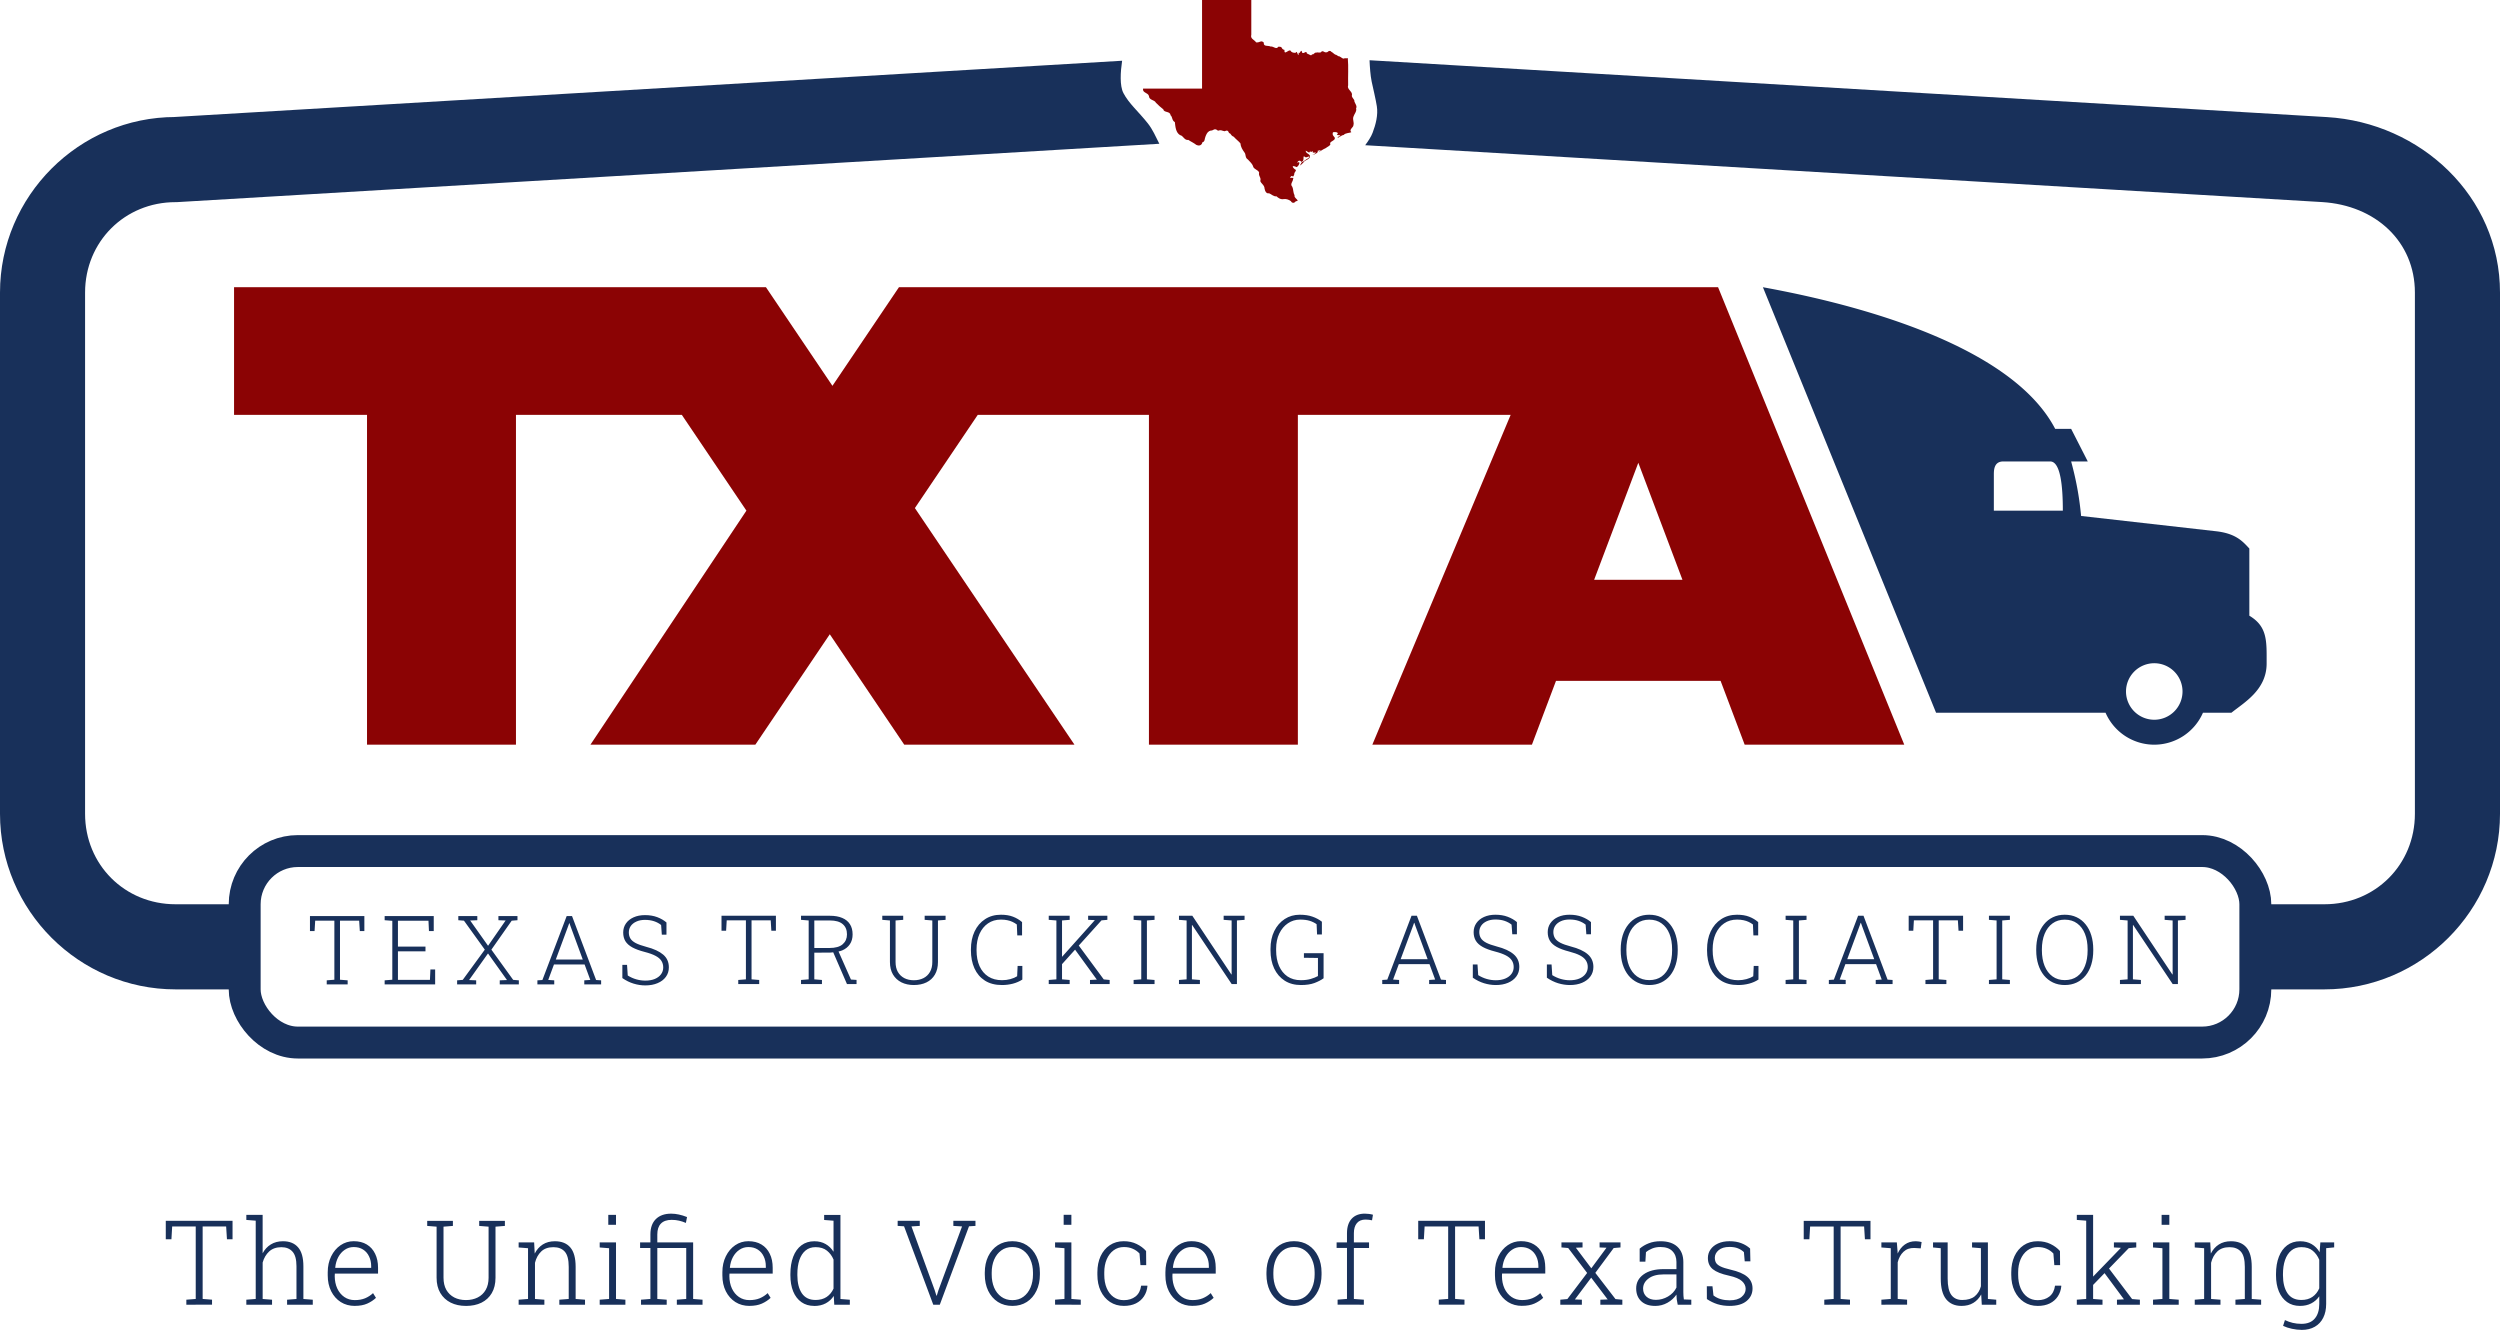
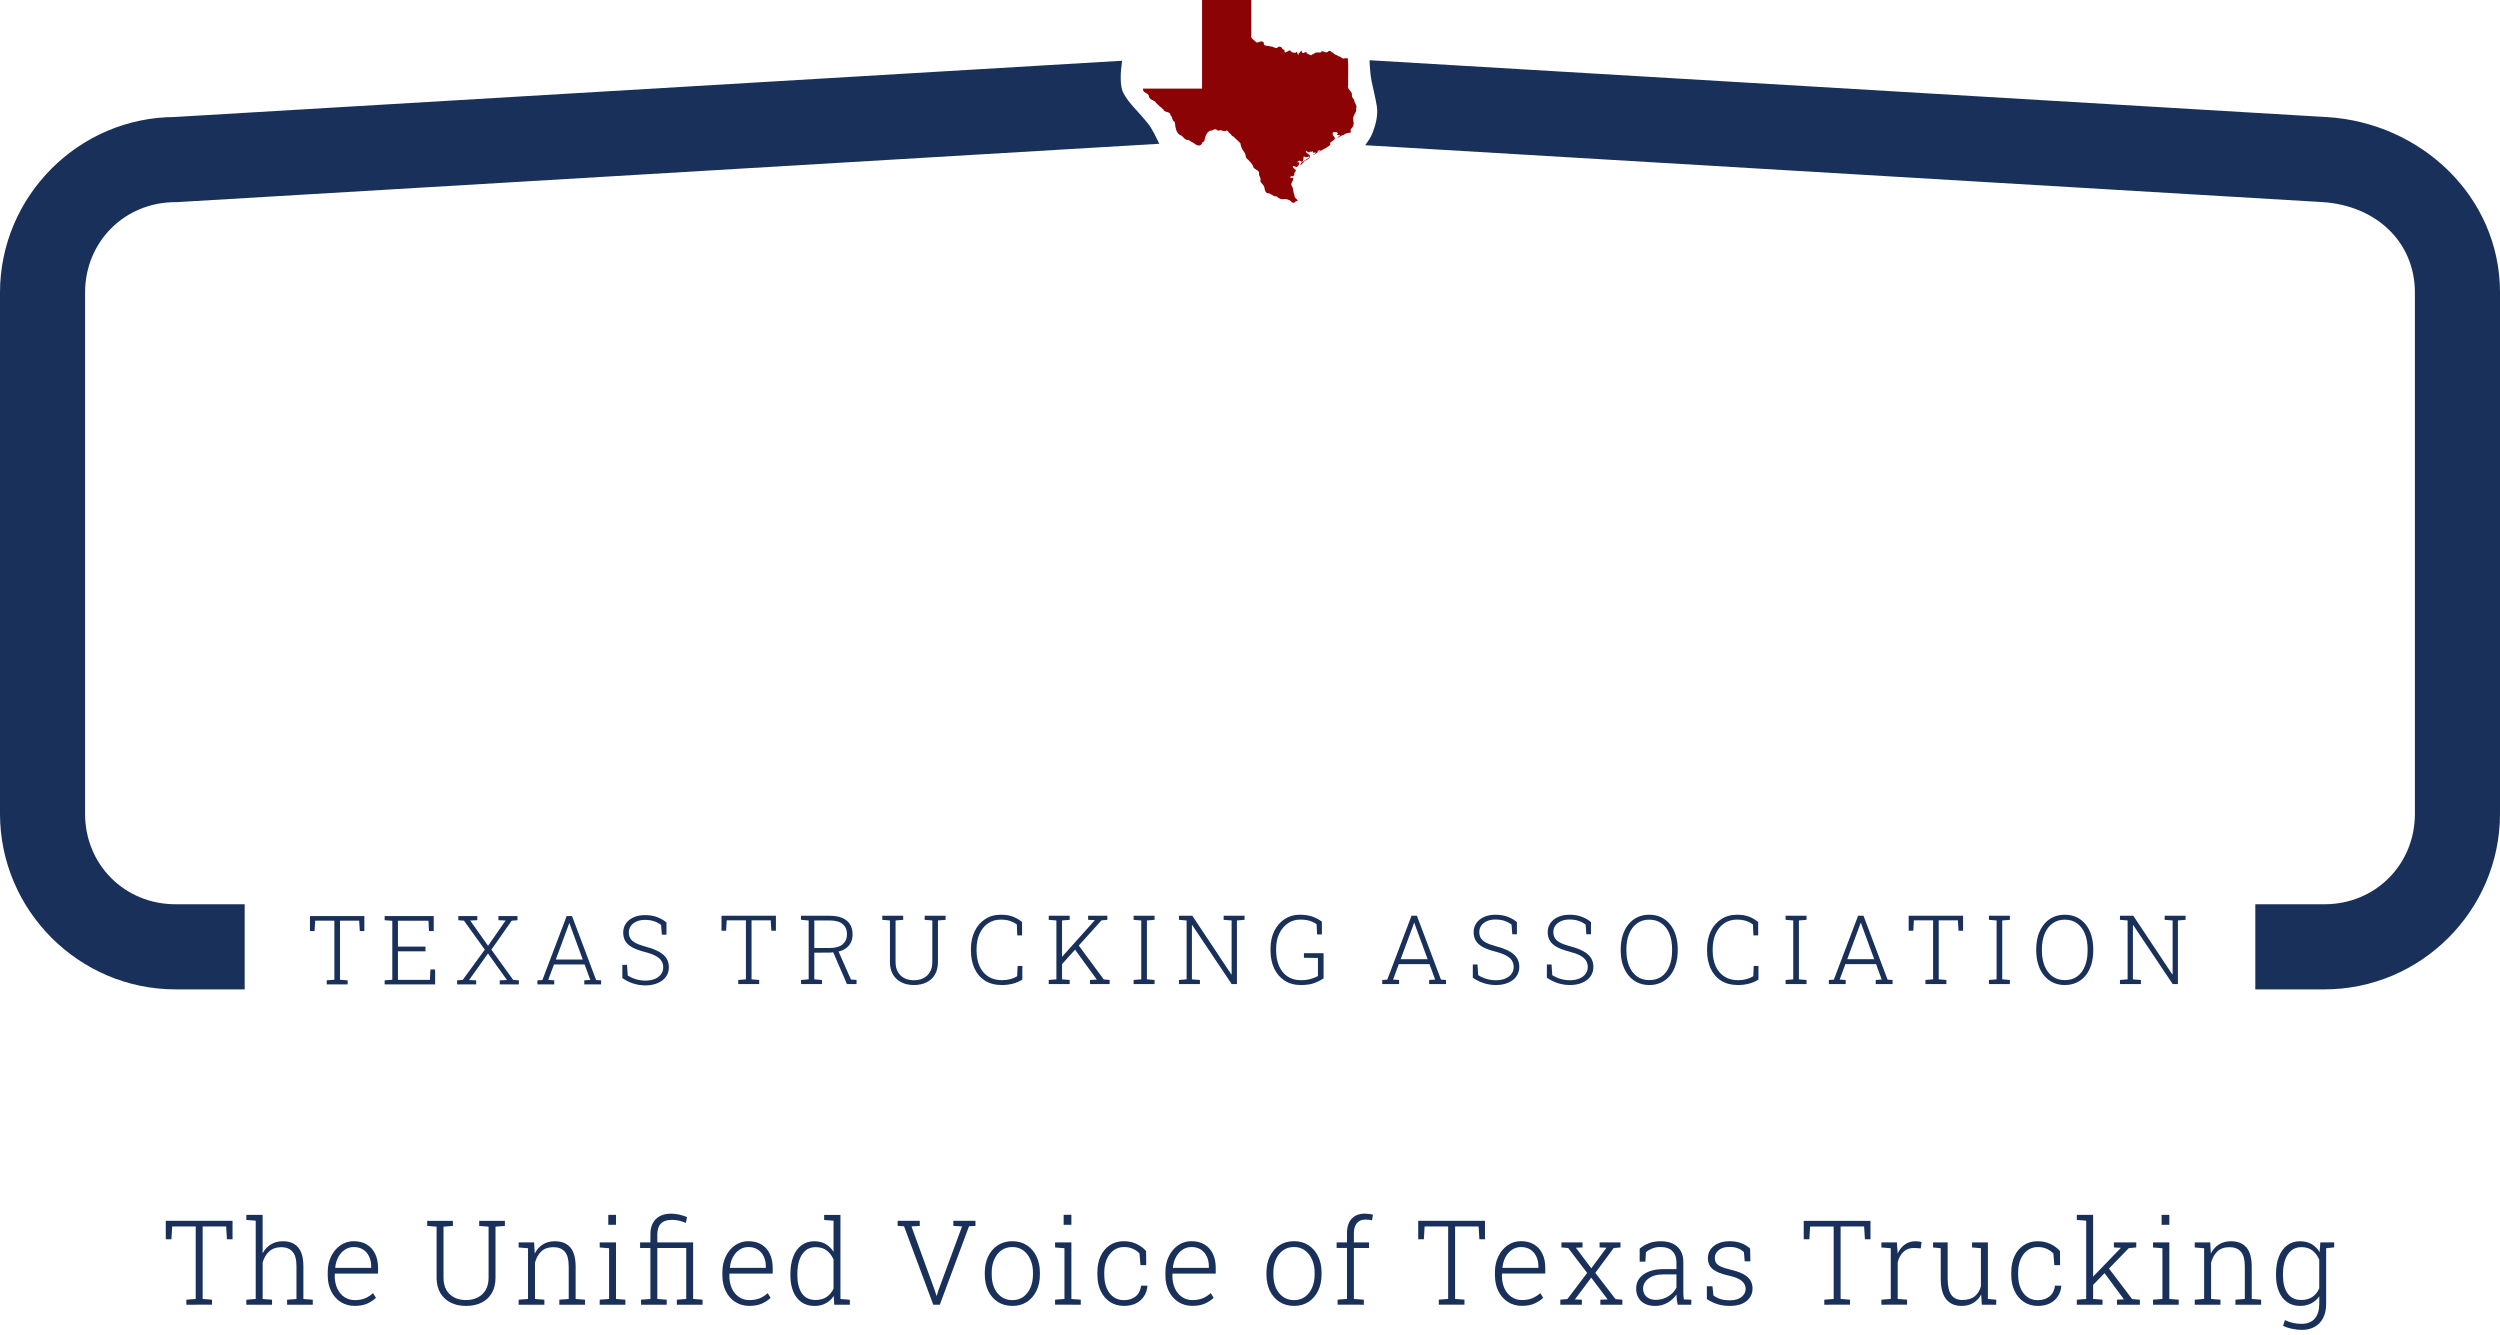
<svg xmlns="http://www.w3.org/2000/svg" xmlns:ns1="http://www.inkscape.org/namespaces/inkscape" xmlns:ns2="http://sodipodi.sourceforge.net/DTD/sodipodi-0.dtd" width="470" height="251" viewBox="0 0 124.354 66.41" version="1.1" id="svg1" xml:space="preserve" ns1:version="1.3.2 (091e20e, 2023-11-25, custom)" ns2:docname="txta-logo.svg">
  <ns2:namedview id="namedview1" pagecolor="#505050" bordercolor="#eeeeee" borderopacity="1" ns1:showpageshadow="0" ns1:pageopacity="0" ns1:pagecheckerboard="0" ns1:deskcolor="#505050" ns1:document-units="px" showguides="true" ns1:zoom="1.4142136" ns1:cx="108.54089" ns1:cy="220.26376" ns1:window-width="1920" ns1:window-height="1057" ns1:window-x="-8" ns1:window-y="-8" ns1:window-maximized="1" ns1:current-layer="svg1">
    <ns2:guide position="0,24.077" orientation="0,1" id="guide47" ns1:locked="false" ns1:label="" ns1:color="rgb(0,134,229)" />
    <ns2:guide position="20.556,19.315" orientation="0,-1" id="guide48" ns1:locked="false" />
    <ns2:guide position="18.522,14.552" orientation="0,1" id="guide49" ns1:locked="false" ns1:label="" ns1:color="rgb(0,134,229)" />
    <ns2:guide position="12.171,66.41" orientation="-1,0" id="guide50" ns1:locked="false" ns1:label="" ns1:color="rgb(0,134,229)" />
    <ns2:guide position="62.177,17.197" orientation="-1,0" id="guide51" ns1:locked="false" ns1:label="" ns1:color="rgb(0,134,229)" />
    <ns2:guide position="112.183,3.572" orientation="-1,0" id="guide52" ns1:locked="false" ns1:label="" ns1:color="rgb(0,134,229)" />
  </ns2:namedview>
  <defs id="defs1" />
-   <path id="path43" style="opacity:1;fill:#18305a;fill-opacity:1;stroke:none;stroke-width:2.646;stroke-linecap:round;stroke-linejoin:round;stroke-miterlimit:7.3;stroke-opacity:1" d="M 87.69 14.287 L 96.304 35.454 L 98.491 35.454 L 104.54 35.454 L 104.734 35.454 A 2.646 2.646 0 0 0 107.156 37.042 A 2.646 2.646 0 0 0 109.578 35.454 L 109.778 35.454 L 110.993 35.454 C 111.608 34.955 112.746 34.327 112.746 33.007 C 112.746 31.908 112.802 31.172 111.886 30.626 L 111.886 27.285 C 111.553 26.926 111.216 26.537 110.232 26.425 L 103.518 25.665 C 103.443 24.886 103.317 24.037 103.022 22.953 L 103.849 22.953 L 103.022 21.332 L 102.228 21.332 C 100.278 17.589 93.766 15.393 87.69 14.287 z M 99.649 22.953 L 101.98 22.953 C 102.499 22.953 102.609 24.208 102.609 25.4 L 99.177 25.4 L 99.177 23.606 C 99.177 23.348 99.198 22.953 99.649 22.953 z M 107.156 32.99 A 1.406 1.406 0 0 1 108.562 34.396 A 1.406 1.406 0 0 1 107.156 35.801 A 1.406 1.406 0 0 1 105.751 34.396 A 1.406 1.406 0 0 1 107.156 32.99 z " ns1:label="truck" />
-   <path id="path38" style="opacity:1;fill:#8b0304;fill-opacity:1;stroke:none;stroke-width:2.646;stroke-linecap:round;stroke-linejoin:round;stroke-miterlimit:7.3;stroke-opacity:1" d="M 11.642 14.287 L 11.642 20.637 L 18.256 20.637 L 18.256 37.042 L 25.665 37.042 L 25.665 20.637 L 33.916 20.637 L 37.128 25.4 L 29.369 37.042 L 37.571 37.042 L 41.275 31.549 L 44.979 37.042 L 53.446 37.042 L 45.508 25.272 L 48.634 20.637 L 57.15 20.637 L 57.15 37.042 L 64.558 37.042 L 64.558 20.637 L 75.142 20.637 L 68.262 37.042 L 76.2 37.042 L 77.398 33.867 L 85.585 33.867 L 86.783 37.042 L 94.721 37.042 L 85.46 14.287 L 44.715 14.287 L 41.407 19.192 L 38.1 14.287 L 11.642 14.287 z M 81.492 23.019 L 83.688 28.84 L 79.295 28.84 L 81.492 23.019 z " ns1:label="txta" />
  <path style="display:inline;opacity:1;fill:#8b0304;fill-opacity:1;stroke:none;stroke-width:4.233;stroke-linecap:round;stroke-miterlimit:7.3;stroke-opacity:1" d="m 59.792,-2.6430121e-6 c 0,1.469 0,2.938 0,4.406 -0.978,0 -1.956,0 -2.934,0 -0.043,0.221 0.249,0.195 0.292,0.369 0.012,0.222 0.266,0.173 0.349,0.337 0.126,0.126 0.232,0.224 0.369,0.329 0.023,0.173 0.341,0.076 0.355,0.289 0.109,0.089 0.061,0.264 0.216,0.343 0.026,0.227 0.044,0.52 0.259,0.648 0.165,0.025 0.207,0.271 0.412,0.238 0.123,0.086 0.262,0.141 0.397,0.248 0.095,0.049 0.262,0.062 0.305,-0.133 0.133,-0.028 0.095,-0.16 0.159,-0.306 0.064,-0.161 0.132,-0.247 0.261,-0.276 0.115,0.024 0.168,-0.156 0.353,0.01 0.17,-0.058 0.165,-6.955e-4 0.33,0.026 0.109,-0.045 0.166,-0.061 0.222,0.092 0.121,0.03 0.053,0.106 0.233,0.183 0.102,0.118 0.229,0.209 0.33,0.325 0.014,0.175 0.1,0.317 0.199,0.452 0.089,0.101 0.019,0.262 0.175,0.355 0.079,0.09 0.212,0.206 0.252,0.321 0.017,0.161 0.26,0.185 0.305,0.326 -0.043,0.194 0.116,0.239 0.058,0.423 0.036,0.123 0.209,0.203 0.211,0.371 0.023,0.145 0.104,0.273 0.221,0.236 0.113,0.039 0.229,0.176 0.375,0.153 0.078,0.074 0.201,0.174 0.375,0.136 0.125,-0.011 0.246,0.036 0.34,0.104 0.047,0.096 0.16,0.123 0.244,0.005 0.259,-0.011 -0.125,-0.162 -0.059,-0.299 -0.08,-0.125 -0.056,-0.297 -0.113,-0.417 -0.136,-0.142 0.039,-0.257 0.04,-0.405 0.093,-0.106 -0.271,0.026 -0.111,-0.109 0.094,-0.103 0.088,0.13 0.169,-0.115 -0.028,-0.094 0.169,-0.195 0.026,-0.246 -0.17,-0.141 -0.124,-0.207 0.085,-0.108 0.112,-0.029 0.237,-0.343 0.035,-0.213 0.025,-0.1 0.138,-0.152 0.197,-0.048 0.221,-0.037 0.017,-0.388 0.207,-0.231 0.063,0.046 0.301,-0.14 0.156,0.043 -0.138,0.069 -0.215,0.159 -0.34,0.215 -0.156,0.253 -0.042,0.136 0.083,0.011 0.068,-0.143 0.343,-0.145 0.333,-0.329 -0.048,-0.13 -0.215,-0.119 -0.215,-0.266 0.081,0.026 0.217,0.196 0.213,-0.007 0.014,0.182 0.205,-0.065 0.134,0.091 0.033,0.054 0.309,-0.058 0.055,0.099 -0.231,0.091 0.278,-0.037 0.19,-0.174 0.169,-0.041 0.237,-0.068 0.023,0.07 0.075,-0.017 0.261,-0.158 0.374,-0.2 0.055,-0.051 0.298,-0.151 0.225,-0.234 -0.006,-0.123 0.296,-0.146 0.227,-0.303 -0.082,-0.093 -0.125,-0.131 -0.089,-0.246 -0.02,-0.026 0.38,-0.056 0.194,0.126 0.033,0.003 0.322,0.006 0.077,0.083 -0.149,0.183 0.172,-0.096 0.264,-0.083 0.096,-0.116 0.311,-0.091 0.383,-0.144 -0.145,-0.12 0.125,-0.248 0.103,-0.347 0.048,-0.132 -0.049,-0.261 -0.002,-0.41 0.036,-0.132 0.182,-0.277 0.135,-0.423 0.06,-0.104 -0.031,-0.215 -0.083,-0.338 0.02,-0.127 -0.173,-0.206 -0.12,-0.338 0.008,-0.194 -0.263,-0.267 -0.192,-0.476 -0.012,-0.449 0.023,-0.905 -0.017,-1.349 -0.107,0.032 -0.13,-0.02 -0.202,0.027 -0.068,7.114e-4 -0.12,-0.067 -0.217,-0.114 -0.068,0.012 -0.163,-0.106 -0.193,-0.08 -0.051,-0.018 -0.165,-0.136 -0.203,-0.142 -0.058,-0.082 -0.157,-0.043 -0.195,0.009 -0.166,0.066 -0.194,-0.097 -0.305,-0.019 -0.026,0.09 -0.231,0.01 -0.236,0.047 -0.135,-0.023 -0.142,0.135 -0.228,0.078 -0.033,0.113 -0.108,0.021 -0.256,-0.037 -0.028,-0.176 -0.126,0.032 -0.234,-0.034 -0.05,-0.261 -0.109,0.094 -0.17,-0.006 -0.023,0.343 -0.07,-0.17 -0.146,0.002 -0.081,0.02 -0.214,-1.616e-4 -0.261,-0.099 -0.096,-0.083 -0.33,0.26 -0.304,-0.039 -0.199,-0.044 -0.052,-0.175 -0.309,-0.157 -0.092,0.162 -0.245,-0.037 -0.378,-0.01 -0.125,-0.066 -0.37,0.022 -0.341,-0.196 -0.138,-0.142 -0.198,0.015 -0.381,-0.011 -0.104,-0.148 -0.297,-0.173 -0.241,-0.381 0,-0.577 0,-1.154 0,-1.731 -0.818,4.523293e-7 -1.636,9.046586e-7 -2.453,1.3569879e-6 z" id="path12" ns1:label="texas" />
  <path id="rect11" style="color:#000000;fill:#18305a;stroke-linecap:round;stroke-miterlimit:7.3;-inkscape-stroke:none" ns1:label="border" d="M 68.123 2.996 C 68.137 3.333 68.165 3.755 68.229 4.058 C 68.301 4.396 68.433 4.944 68.486 5.285 C 68.555 5.723 68.432 6.192 68.275 6.606 C 68.2 6.807 68.047 7.035 67.906 7.223 L 115.498 10.051 C 118.175 10.21 120.121 12.027 120.121 14.553 L 120.121 40.48 C 120.121 43.009 118.151 44.979 115.623 44.979 L 112.183 44.979 L 112.183 44.979 L 112.183 49.212 L 112.183 49.213 L 115.623 49.213 C 120.423 49.213 124.354 45.281 124.354 40.48 L 124.354 14.553 C 124.354 9.75 120.387 6.1 115.748 5.824 L 68.123 2.996 z M 55.816 3.021 C 28.067 4.669 55.816 3.02 8.606 5.824 L 8.73 5.82 C 3.93 5.82 0 9.752 0 14.553 L 0 40.48 C 0 45.281 3.93 49.213 8.73 49.213 L 12.171 49.213 L 12.171 49.212 L 12.171 44.979 L 12.171 44.979 L 8.73 44.979 C 6.202 44.979 4.232 43.009 4.232 40.48 L 4.232 14.553 C 4.232 12.024 6.202 10.055 8.73 10.055 L 8.795 10.055 L 8.857 10.051 C 57.668 7.151 24.287 9.134 57.667 7.151 C 57.491 6.802 57.332 6.436 57.097 6.139 C 56.636 5.555 56.15 5.149 55.881 4.63 C 55.689 4.262 55.734 3.58 55.816 3.021 z " />
  <path d="m 9.269,64.898 v -0.249 l 0.467,-0.037 V 61.007 H 8.564 L 8.527,61.643 H 8.246 V 60.726 H 11.567 V 61.643 H 11.289 l -0.04,-0.636 h -1.169 v 3.604 l 0.467,0.037 v 0.249 z m 2.984,0 v -0.249 l 0.467,-0.037 v -3.894 l -0.467,-0.037 v -0.252 h 0.811 v 1.911 q 0.152,-0.284 0.407,-0.441 0.258,-0.158 0.605,-0.158 0.49,0 0.751,0.304 0.264,0.301 0.264,0.943 v 1.625 l 0.467,0.037 v 0.249 h -1.278 v -0.249 l 0.467,-0.037 v -1.63 q 0,-0.507 -0.198,-0.725 -0.198,-0.221 -0.55,-0.221 -0.378,0 -0.61,0.212 -0.229,0.212 -0.324,0.55 v 1.814 l 0.467,0.037 v 0.249 z m 5.399,0.06 q -0.398,0 -0.702,-0.192 -0.304,-0.195 -0.476,-0.536 -0.172,-0.344 -0.172,-0.791 v -0.158 q 0,-0.444 0.172,-0.791 0.172,-0.35 0.464,-0.55 0.295,-0.201 0.656,-0.201 0.381,0 0.65,0.163 0.272,0.163 0.415,0.461 0.146,0.295 0.146,0.696 v 0.292 h -2.149 l -0.006,0.126 q 0.003,0.344 0.126,0.613 0.126,0.269 0.35,0.424 0.226,0.155 0.524,0.155 0.292,0 0.513,-0.092 0.223,-0.095 0.393,-0.255 l 0.146,0.235 q -0.181,0.172 -0.438,0.287 -0.255,0.112 -0.613,0.112 z m -0.971,-1.891 h 1.782 v -0.086 q 0,-0.272 -0.106,-0.487 -0.103,-0.218 -0.298,-0.341 -0.192,-0.123 -0.464,-0.123 -0.246,0 -0.444,0.135 -0.198,0.132 -0.324,0.364 -0.123,0.229 -0.152,0.521 z m 6.494,1.891 q -0.427,0 -0.756,-0.163 -0.329,-0.166 -0.516,-0.478 -0.186,-0.315 -0.186,-0.762 v -2.539 l -0.467,-0.037 v -0.252 h 1.278 v 0.252 l -0.467,0.037 v 2.539 q 0,0.355 0.14,0.605 0.143,0.246 0.395,0.378 0.252,0.129 0.582,0.129 0.329,0 0.584,-0.129 0.255,-0.129 0.398,-0.378 0.143,-0.249 0.143,-0.605 v -2.539 l -0.467,-0.037 v -0.252 h 1.278 v 0.252 l -0.467,0.037 v 2.539 q 0,0.453 -0.186,0.768 -0.183,0.312 -0.516,0.476 -0.329,0.16 -0.771,0.16 z m 2.623,-0.06 v -0.249 l 0.467,-0.037 v -2.524 l -0.467,-0.037 V 61.798 h 0.771 l 0.029,0.556 q 0.149,-0.292 0.401,-0.453 0.252,-0.16 0.602,-0.16 0.504,0 0.768,0.309 0.264,0.307 0.264,0.963 v 1.599 l 0.467,0.037 v 0.249 h -1.278 v -0.249 l 0.467,-0.037 v -1.596 q 0,-0.539 -0.198,-0.759 -0.198,-0.221 -0.564,-0.221 -0.384,0 -0.607,0.215 -0.223,0.215 -0.309,0.562 v 1.799 l 0.467,0.037 v 0.249 z m 4.032,0 v -0.249 l 0.467,-0.037 v -2.524 l -0.467,-0.037 V 61.798 h 0.811 v 2.814 l 0.467,0.037 v 0.249 z m 0.427,-3.974 v -0.496 h 0.384 v 0.496 z m 1.628,3.974 v -0.249 l 0.467,-0.037 v -2.536 H 31.839 V 61.798 h 0.513 v -0.398 q 0,-0.493 0.272,-0.762 0.275,-0.269 0.759,-0.269 0.192,0 0.384,0.043 0.192,0.04 0.407,0.126 l -0.057,0.292 q -0.172,-0.074 -0.338,-0.112 -0.163,-0.04 -0.372,-0.04 -0.352,0 -0.533,0.186 -0.178,0.183 -0.178,0.536 v 0.398 h 1.782 v 2.814 l 0.467,0.037 v 0.249 H 33.667 v -0.249 l 0.467,-0.037 v -2.536 h -1.438 v 2.536 l 0.467,0.037 v 0.249 z m 5.397,0.06 q -0.398,0 -0.702,-0.192 -0.304,-0.195 -0.476,-0.536 -0.172,-0.344 -0.172,-0.791 v -0.158 q 0,-0.444 0.172,-0.791 0.172,-0.35 0.464,-0.55 0.295,-0.201 0.656,-0.201 0.381,0 0.65,0.163 0.272,0.163 0.415,0.461 0.146,0.295 0.146,0.696 v 0.292 h -2.149 l -0.006,0.126 q 0.003,0.344 0.126,0.613 0.126,0.269 0.35,0.424 0.226,0.155 0.524,0.155 0.292,0 0.513,-0.092 0.223,-0.095 0.393,-0.255 l 0.146,0.235 q -0.181,0.172 -0.438,0.287 -0.255,0.112 -0.613,0.112 z m -0.971,-1.891 h 1.782 v -0.086 q 0,-0.272 -0.106,-0.487 -0.103,-0.218 -0.298,-0.341 -0.192,-0.123 -0.464,-0.123 -0.246,0 -0.444,0.135 -0.198,0.132 -0.324,0.364 -0.123,0.229 -0.152,0.521 z m 4.187,1.891 q -0.37,0 -0.636,-0.189 -0.266,-0.189 -0.407,-0.53 -0.14,-0.344 -0.14,-0.805 v -0.06 q 0,-0.496 0.14,-0.862 0.14,-0.367 0.407,-0.567 0.269,-0.203 0.642,-0.203 0.324,0 0.562,0.138 0.241,0.138 0.395,0.384 v -1.544 l -0.467,-0.037 v -0.252 h 0.467 0.344 v 4.183 l 0.467,0.037 v 0.249 h -0.774 l -0.026,-0.438 q -0.152,0.235 -0.398,0.367 -0.246,0.132 -0.576,0.132 z m 0.063,-0.295 q 0.335,0 0.559,-0.152 0.223,-0.152 0.341,-0.413 v -1.447 q -0.112,-0.269 -0.327,-0.441 -0.215,-0.175 -0.567,-0.175 -0.298,0 -0.501,0.169 -0.201,0.169 -0.304,0.47 -0.1,0.301 -0.1,0.699 v 0.06 q 0,0.562 0.223,0.897 0.226,0.332 0.676,0.332 z m 5.861,0.235 -1.453,-3.9 -0.318,-0.02 v -0.252 h 1.1 v 0.252 l -0.413,0.026 1.155,3.169 0.086,0.275 h 0.017 l 0.086,-0.275 1.172,-3.169 -0.433,-0.026 v -0.252 h 1.1 v 0.252 l -0.321,0.02 -1.453,3.9 z m 3.938,0.06 q -0.415,0 -0.725,-0.198 -0.309,-0.201 -0.481,-0.553 -0.169,-0.355 -0.169,-0.811 v -0.095 q 0,-0.456 0.169,-0.808 0.172,-0.352 0.478,-0.553 0.309,-0.201 0.722,-0.201 0.415,0 0.722,0.201 0.309,0.201 0.478,0.553 0.172,0.35 0.172,0.808 v 0.095 q 0,0.458 -0.172,0.811 -0.169,0.352 -0.476,0.553 -0.307,0.198 -0.719,0.198 z m 0,-0.287 q 0.318,0 0.547,-0.169 0.229,-0.169 0.352,-0.458 0.123,-0.289 0.123,-0.648 v -0.095 q 0,-0.355 -0.126,-0.642 -0.123,-0.289 -0.352,-0.458 -0.229,-0.172 -0.55,-0.172 -0.321,0 -0.553,0.172 -0.229,0.169 -0.352,0.458 -0.12,0.287 -0.12,0.642 v 0.095 q 0,0.361 0.12,0.65 0.123,0.287 0.355,0.456 0.232,0.169 0.556,0.169 z m 2.121,0.226 v -0.249 l 0.467,-0.037 v -2.524 L 52.481,62.05 V 61.798 h 0.811 v 2.814 l 0.467,0.037 v 0.249 z m 0.427,-3.974 v -0.496 h 0.384 v 0.496 z m 2.992,4.034 q -0.387,0 -0.685,-0.195 -0.295,-0.195 -0.464,-0.544 -0.166,-0.35 -0.166,-0.811 v -0.12 q 0,-0.453 0.16,-0.802 0.163,-0.35 0.458,-0.547 0.295,-0.198 0.693,-0.198 0.361,0 0.642,0.138 0.281,0.135 0.47,0.35 l 0.006,0.702 h -0.287 l -0.046,-0.579 q -0.143,-0.152 -0.335,-0.235 -0.192,-0.086 -0.441,-0.086 -0.292,0 -0.513,0.163 -0.221,0.163 -0.344,0.45 -0.12,0.284 -0.12,0.645 v 0.12 q 0,0.378 0.12,0.665 0.12,0.284 0.338,0.441 0.218,0.158 0.516,0.158 0.347,0 0.579,-0.181 0.232,-0.183 0.281,-0.539 h 0.307 l 0.006,0.017 q -0.026,0.292 -0.175,0.516 -0.146,0.223 -0.401,0.35 -0.252,0.123 -0.599,0.123 z m 3.419,0 q -0.398,0 -0.702,-0.192 -0.304,-0.195 -0.476,-0.536 -0.172,-0.344 -0.172,-0.791 v -0.158 q 0,-0.444 0.172,-0.791 0.172,-0.35 0.464,-0.55 0.295,-0.201 0.656,-0.201 0.381,0 0.65,0.163 0.272,0.163 0.415,0.461 0.146,0.295 0.146,0.696 v 0.292 h -2.149 l -0.006,0.126 q 0.003,0.344 0.126,0.613 0.126,0.269 0.35,0.424 0.226,0.155 0.524,0.155 0.292,0 0.513,-0.092 0.223,-0.095 0.393,-0.255 l 0.146,0.235 q -0.181,0.172 -0.438,0.287 -0.255,0.112 -0.613,0.112 z m -0.971,-1.891 h 1.782 v -0.086 q 0,-0.272 -0.106,-0.487 -0.103,-0.218 -0.298,-0.341 -0.192,-0.123 -0.464,-0.123 -0.246,0 -0.444,0.135 -0.198,0.132 -0.324,0.364 -0.123,0.229 -0.152,0.521 z m 6.022,1.891 q -0.415,0 -0.725,-0.198 -0.309,-0.201 -0.481,-0.553 -0.169,-0.355 -0.169,-0.811 v -0.095 q 0,-0.456 0.169,-0.808 0.172,-0.352 0.478,-0.553 0.309,-0.201 0.722,-0.201 0.415,0 0.722,0.201 0.309,0.201 0.478,0.553 0.172,0.35 0.172,0.808 v 0.095 q 0,0.458 -0.172,0.811 -0.169,0.352 -0.476,0.553 -0.307,0.198 -0.719,0.198 z m 0,-0.287 q 0.318,0 0.547,-0.169 0.229,-0.169 0.352,-0.458 0.123,-0.289 0.123,-0.648 v -0.095 q 0,-0.355 -0.126,-0.642 -0.123,-0.289 -0.352,-0.458 -0.229,-0.172 -0.55,-0.172 -0.321,0 -0.553,0.172 -0.229,0.169 -0.352,0.458 -0.12,0.287 -0.12,0.642 v 0.095 q 0,0.361 0.12,0.65 0.123,0.287 0.355,0.456 0.232,0.169 0.556,0.169 z m 2.164,0.226 v -0.249 l 0.467,-0.037 v -2.536 H 66.485 V 61.798 h 0.516 v -0.456 q 0,-0.464 0.232,-0.719 0.235,-0.255 0.656,-0.255 0.097,0 0.198,0.014 0.103,0.011 0.206,0.04 l -0.046,0.278 q -0.072,-0.017 -0.152,-0.026 -0.077,-0.011 -0.172,-0.011 -0.281,0 -0.43,0.178 -0.149,0.178 -0.149,0.501 v 0.456 h 0.754 v 0.278 h -0.754 v 2.536 l 0.496,0.037 v 0.249 z m 5.033,0 v -0.249 l 0.467,-0.037 v -3.604 h -1.172 l -0.037,0.636 h -0.281 v -0.917 h 3.321 v 0.917 h -0.278 l -0.04,-0.636 h -1.169 v 3.604 l 0.467,0.037 v 0.249 z m 4.144,0.06 q -0.398,0 -0.702,-0.192 -0.304,-0.195 -0.476,-0.536 -0.172,-0.344 -0.172,-0.791 v -0.158 q 0,-0.444 0.172,-0.791 0.172,-0.35 0.464,-0.55 0.295,-0.201 0.656,-0.201 0.381,0 0.65,0.163 0.272,0.163 0.415,0.461 0.146,0.295 0.146,0.696 v 0.292 h -2.149 l -0.006,0.126 q 0.003,0.344 0.126,0.613 0.126,0.269 0.35,0.424 0.226,0.155 0.524,0.155 0.292,0 0.513,-0.092 0.223,-0.095 0.393,-0.255 l 0.146,0.235 q -0.181,0.172 -0.438,0.287 -0.255,0.112 -0.613,0.112 z M 74.74,63.067 h 1.782 v -0.086 q 0,-0.272 -0.106,-0.487 -0.103,-0.218 -0.298,-0.341 -0.192,-0.123 -0.464,-0.123 -0.246,0 -0.444,0.135 -0.198,0.132 -0.324,0.364 -0.123,0.229 -0.152,0.521 z m 2.872,1.831 v -0.249 l 0.352,-0.032 0.983,-1.298 -0.943,-1.241 -0.335,-0.029 V 61.798 h 1.049 v 0.252 l -0.332,0.014 0.768,1.023 0.756,-1.023 -0.344,-0.014 V 61.798 h 1.04 v 0.252 l -0.338,0.029 -0.914,1.235 1.003,1.304 0.341,0.032 v 0.249 h -1.094 v -0.249 l 0.364,-0.014 -0.819,-1.083 -0.811,1.083 0.347,0.014 v 0.249 z m 4.714,0.06 q -0.441,0 -0.691,-0.235 -0.249,-0.235 -0.249,-0.636 0,-0.43 0.364,-0.693 0.367,-0.266 0.997,-0.266 h 0.642 v -0.355 q 0,-0.335 -0.201,-0.539 -0.198,-0.206 -0.599,-0.206 -0.226,0 -0.407,0.074 -0.178,0.072 -0.309,0.183 l -0.029,0.473 h -0.284 v -0.648 q 0.201,-0.172 0.456,-0.269 0.255,-0.1 0.579,-0.1 0.547,0 0.842,0.275 0.295,0.275 0.295,0.762 v 1.496 q 0,0.092 0.006,0.183 0.006,0.089 0.02,0.178 l 0.37,0.014 v 0.249 h -0.676 q -0.034,-0.169 -0.049,-0.272 -0.011,-0.103 -0.014,-0.232 -0.169,0.249 -0.447,0.407 -0.278,0.158 -0.616,0.158 z m 0.04,-0.301 q 0.318,0 0.602,-0.166 0.287,-0.169 0.421,-0.447 v -0.653 H 82.744 q -0.476,0 -0.745,0.206 -0.269,0.203 -0.269,0.501 0,0.249 0.172,0.404 0.172,0.155 0.464,0.155 z m 3.668,0.301 q -0.327,0 -0.607,-0.086 -0.278,-0.089 -0.524,-0.255 l -0.003,-0.636 h 0.281 l 0.049,0.456 q 0.166,0.129 0.37,0.186 0.203,0.057 0.436,0.057 0.39,0 0.593,-0.169 0.203,-0.169 0.203,-0.401 0,-0.218 -0.183,-0.384 -0.181,-0.169 -0.645,-0.272 -0.556,-0.12 -0.805,-0.321 -0.246,-0.201 -0.246,-0.559 0,-0.235 0.132,-0.424 0.132,-0.189 0.372,-0.298 0.244,-0.112 0.57,-0.112 0.341,0 0.593,0.1 0.252,0.097 0.433,0.264 l 0.014,0.636 H 86.785 l -0.04,-0.458 q -0.129,-0.123 -0.301,-0.189 -0.172,-0.069 -0.418,-0.069 -0.35,0 -0.539,0.163 -0.189,0.16 -0.189,0.375 0,0.14 0.057,0.246 0.06,0.103 0.226,0.186 0.169,0.083 0.49,0.158 0.582,0.132 0.842,0.358 0.261,0.223 0.261,0.582 0,0.378 -0.295,0.622 -0.292,0.244 -0.845,0.244 z m 4.709,-0.06 v -0.249 l 0.467,-0.037 v -3.604 h -1.172 l -0.037,0.636 h -0.281 v -0.917 h 3.321 V 61.643 H 92.764 l -0.04,-0.636 h -1.169 v 3.604 l 0.467,0.037 v 0.249 z m 2.84,0 v -0.249 l 0.467,-0.037 v -2.524 l -0.467,-0.037 V 61.798 H 94.352 l 0.037,0.473 0.003,0.083 q 0.132,-0.289 0.358,-0.45 0.226,-0.163 0.542,-0.163 0.077,0 0.163,0.014 0.089,0.011 0.129,0.026 l -0.043,0.315 -0.318,-0.02 q -0.329,-0.009 -0.539,0.189 -0.209,0.198 -0.289,0.524 v 1.822 l 0.467,0.037 v 0.249 z m 3.981,0.06 q -0.487,0 -0.759,-0.332 -0.269,-0.332 -0.269,-1.031 v -1.507 l -0.384,-0.037 V 61.798 h 0.384 0.344 v 1.802 q 0,0.567 0.186,0.817 0.186,0.246 0.539,0.246 0.398,0 0.622,-0.183 0.223,-0.186 0.307,-0.499 v -1.894 l -0.441,-0.037 V 61.798 h 0.441 0.347 v 2.814 l 0.415,0.037 v 0.249 h -0.719 l -0.029,-0.51 q -0.146,0.272 -0.393,0.421 -0.244,0.149 -0.59,0.149 z m 3.794,0 q -0.387,0 -0.685,-0.195 -0.295,-0.195 -0.464,-0.544 -0.166,-0.35 -0.166,-0.811 v -0.12 q 0,-0.453 0.16,-0.802 0.163,-0.35 0.458,-0.547 0.295,-0.198 0.693,-0.198 0.361,0 0.642,0.138 0.281,0.135 0.47,0.35 l 0.006,0.702 h -0.287 l -0.046,-0.579 q -0.143,-0.152 -0.335,-0.235 -0.192,-0.086 -0.441,-0.086 -0.292,0 -0.513,0.163 -0.221,0.163 -0.344,0.45 -0.12,0.284 -0.12,0.645 v 0.12 q 0,0.378 0.12,0.665 0.12,0.284 0.338,0.441 0.218,0.158 0.516,0.158 0.347,0 0.579,-0.181 0.232,-0.183 0.281,-0.539 h 0.307 l 0.006,0.017 q -0.026,0.292 -0.175,0.516 -0.146,0.223 -0.401,0.35 -0.252,0.123 -0.599,0.123 z m 1.946,-0.06 v -0.249 l 0.467,-0.037 v -3.894 l -0.467,-0.037 v -0.252 h 0.811 v 4.183 l 0.467,0.037 v 0.249 z m 1.997,0 v -0.249 l 0.341,-0.017 -0.003,-0.014 -1.029,-1.39 0.195,-0.261 1.249,1.65 0.387,0.032 v 0.249 z m -1.221,-0.948 -0.123,-0.287 1.527,-1.579 0.003,-0.017 -0.338,-0.017 V 61.798 h 1.112 v 0.252 l -0.372,0.034 z m 3.015,0.948 v -0.249 l 0.467,-0.037 v -2.524 l -0.467,-0.037 V 61.798 h 0.811 v 2.814 l 0.467,0.037 v 0.249 z m 0.427,-3.974 v -0.496 h 0.384 v 0.496 z m 1.648,3.974 v -0.249 l 0.467,-0.037 v -2.524 l -0.467,-0.037 V 61.798 h 0.771 l 0.029,0.556 q 0.149,-0.292 0.401,-0.453 0.252,-0.16 0.602,-0.16 0.504,0 0.768,0.309 0.264,0.307 0.264,0.963 v 1.599 l 0.467,0.037 v 0.249 h -1.278 v -0.249 l 0.467,-0.037 v -1.596 q 0,-0.539 -0.198,-0.759 -0.198,-0.221 -0.564,-0.221 -0.384,0 -0.607,0.215 -0.223,0.215 -0.309,0.562 v 1.799 l 0.467,0.037 v 0.249 z m 5.313,1.252 q -0.226,0 -0.478,-0.054 -0.252,-0.054 -0.441,-0.146 l 0.092,-0.287 q 0.183,0.089 0.387,0.138 0.206,0.049 0.436,0.049 0.441,0 0.662,-0.264 0.223,-0.261 0.223,-0.728 v -0.378 q -0.155,0.226 -0.398,0.352 -0.241,0.126 -0.562,0.126 -0.372,0 -0.639,-0.189 -0.266,-0.189 -0.41,-0.53 -0.143,-0.344 -0.143,-0.805 v -0.06 q 0,-0.496 0.143,-0.862 0.143,-0.367 0.41,-0.567 0.269,-0.203 0.645,-0.203 0.332,0 0.576,0.143 0.244,0.143 0.395,0.401 l 0.037,-0.487 h 0.289 v 3.06 q 0,0.398 -0.146,0.688 -0.143,0.289 -0.418,0.447 -0.275,0.158 -0.659,0.158 z m -0.017,-1.487 q 0.338,0 0.559,-0.155 0.223,-0.155 0.338,-0.424 v -1.418 q -0.109,-0.272 -0.321,-0.45 -0.212,-0.181 -0.57,-0.181 -0.301,0 -0.504,0.172 -0.203,0.169 -0.307,0.47 -0.103,0.301 -0.103,0.696 v 0.06 q 0,0.562 0.226,0.897 0.229,0.332 0.682,0.332 z m 1.172,-2.57 -0.112,-0.295 h 0.579 v 0.249 z" id="text56" style="font-weight:300;font-size:5.868px;font-family:'Roboto Slab';-inkscape-font-specification:'Roboto Slab Light';letter-spacing:0.265px;fill:#18305a;stroke-width:1.587;stroke-linecap:round;stroke-linejoin:round;stroke-miterlimit:7.3" aria-label="The Unified Voice of Texas Trucking" ns1:label="tuvott" />
-   <rect style="opacity:1;fill:none;fill-opacity:1;stroke:#18305a;stroke-width:1.587;stroke-linecap:round;stroke-linejoin:round;stroke-miterlimit:7.3;stroke-opacity:1" id="rect52" width="100.013" height="9.525" x="12.171" y="42.333" rx="2.646" ry="2.646" ns1:label="banner-border" />
  <path id="text52" style="font-weight:300;font-size:4.781px;font-family:'Roboto Slab';-inkscape-font-specification:'Roboto Slab Light';letter-spacing:0.619px;fill:#18305a;stroke-width:1.587;stroke-linecap:round;stroke-linejoin:round;stroke-miterlimit:7.3" d="M 49.787 45.5 C 49.485 45.5 49.222 45.574 48.998 45.722 C 48.773 45.868 48.6 46.071 48.477 46.331 C 48.355 46.589 48.295 46.888 48.295 47.227 L 48.295 47.272 C 48.295 47.608 48.353 47.906 48.47 48.166 C 48.588 48.426 48.762 48.63 48.99 48.777 C 49.221 48.924 49.504 48.997 49.84 48.997 C 50.03 48.997 50.211 48.974 50.384 48.929 C 50.558 48.883 50.715 48.814 50.853 48.724 L 50.853 48.047 L 50.618 48.047 L 50.594 48.56 C 50.502 48.619 50.39 48.667 50.256 48.703 C 50.124 48.739 49.986 48.756 49.842 48.756 C 49.576 48.756 49.348 48.696 49.158 48.574 C 48.97 48.453 48.825 48.281 48.724 48.059 C 48.625 47.836 48.575 47.573 48.575 47.272 L 48.575 47.222 C 48.575 46.93 48.624 46.673 48.722 46.452 C 48.822 46.23 48.962 46.056 49.142 45.932 C 49.324 45.805 49.539 45.742 49.787 45.742 C 49.91 45.742 50.017 45.753 50.109 45.773 C 50.202 45.792 50.286 45.819 50.361 45.855 C 50.437 45.89 50.509 45.934 50.578 45.985 L 50.601 46.527 L 50.839 46.527 L 50.839 45.866 C 50.709 45.753 50.558 45.663 50.389 45.598 C 50.221 45.532 50.02 45.5 49.787 45.5 z M 64.649 45.5 C 64.37 45.5 64.121 45.571 63.902 45.715 C 63.683 45.858 63.51 46.057 63.384 46.312 C 63.259 46.566 63.197 46.861 63.197 47.197 L 63.197 47.272 C 63.197 47.612 63.258 47.913 63.379 48.173 C 63.502 48.431 63.676 48.634 63.902 48.78 C 64.129 48.925 64.398 48.997 64.71 48.997 C 64.976 48.997 65.2 48.964 65.382 48.897 C 65.564 48.828 65.716 48.749 65.837 48.661 L 65.837 47.414 L 64.859 47.414 L 64.859 47.641 L 65.557 47.65 L 65.557 48.551 C 65.455 48.607 65.333 48.655 65.193 48.696 C 65.053 48.736 64.891 48.756 64.707 48.756 C 64.447 48.756 64.226 48.694 64.042 48.57 C 63.86 48.445 63.72 48.272 63.622 48.049 C 63.525 47.825 63.477 47.566 63.477 47.272 L 63.477 47.192 C 63.477 46.905 63.529 46.652 63.633 46.436 C 63.739 46.218 63.882 46.048 64.061 45.927 C 64.241 45.804 64.444 45.742 64.67 45.742 C 64.861 45.742 65.021 45.763 65.148 45.803 C 65.278 45.844 65.391 45.9 65.49 45.971 L 65.513 46.48 L 65.753 46.48 L 65.753 45.847 C 65.618 45.741 65.462 45.658 65.286 45.596 C 65.112 45.532 64.899 45.5 64.649 45.5 z M 74.385 45.5 C 74.168 45.5 73.979 45.537 73.815 45.612 C 73.653 45.685 73.527 45.787 73.437 45.918 C 73.347 46.047 73.301 46.196 73.301 46.366 C 73.301 46.532 73.338 46.676 73.412 46.798 C 73.486 46.917 73.601 47.021 73.757 47.106 C 73.914 47.192 74.116 47.266 74.364 47.33 C 74.594 47.389 74.776 47.455 74.91 47.526 C 75.046 47.598 75.143 47.681 75.202 47.776 C 75.263 47.869 75.293 47.978 75.293 48.103 C 75.293 48.232 75.256 48.347 75.181 48.446 C 75.108 48.544 75.004 48.621 74.87 48.677 C 74.738 48.732 74.583 48.759 74.404 48.759 C 74.253 48.759 74.103 48.738 73.955 48.696 C 73.807 48.654 73.665 48.59 73.528 48.505 L 73.493 47.974 L 73.26 47.974 L 73.26 48.633 C 73.44 48.757 73.627 48.849 73.82 48.908 C 74.014 48.967 74.209 48.997 74.404 48.997 C 74.634 48.997 74.837 48.96 75.013 48.885 C 75.189 48.81 75.326 48.706 75.424 48.572 C 75.523 48.437 75.573 48.279 75.573 48.098 C 75.573 47.837 75.479 47.626 75.29 47.465 C 75.102 47.303 74.824 47.175 74.455 47.08 C 74.228 47.02 74.051 46.957 73.925 46.891 C 73.799 46.824 73.71 46.748 73.659 46.662 C 73.607 46.575 73.582 46.475 73.582 46.361 C 73.582 46.243 73.614 46.137 73.678 46.044 C 73.743 45.95 73.835 45.876 73.955 45.822 C 74.075 45.766 74.218 45.738 74.385 45.738 C 74.554 45.738 74.706 45.76 74.84 45.805 C 74.974 45.851 75.09 45.913 75.188 45.993 L 75.223 46.473 L 75.454 46.473 L 75.454 45.866 C 75.329 45.759 75.177 45.671 74.996 45.602 C 74.817 45.534 74.613 45.5 74.385 45.5 z M 78.069 45.5 C 77.853 45.5 77.663 45.537 77.5 45.612 C 77.338 45.685 77.212 45.787 77.121 45.918 C 77.031 46.047 76.986 46.196 76.986 46.366 C 76.986 46.532 77.022 46.676 77.096 46.798 C 77.17 46.917 77.286 47.021 77.441 47.106 C 77.598 47.192 77.8 47.266 78.048 47.33 C 78.278 47.389 78.461 47.455 78.595 47.526 C 78.73 47.598 78.827 47.681 78.886 47.776 C 78.947 47.869 78.978 47.978 78.978 48.103 C 78.978 48.232 78.94 48.347 78.865 48.446 C 78.792 48.544 78.689 48.621 78.555 48.677 C 78.423 48.732 78.267 48.759 78.088 48.759 C 77.937 48.759 77.788 48.738 77.64 48.696 C 77.492 48.654 77.349 48.59 77.212 48.505 L 77.177 47.974 L 76.944 47.974 L 76.944 48.633 C 77.125 48.757 77.311 48.849 77.504 48.908 C 77.699 48.967 77.893 48.997 78.088 48.997 C 78.318 48.997 78.521 48.96 78.697 48.885 C 78.873 48.81 79.01 48.706 79.108 48.572 C 79.207 48.437 79.258 48.279 79.258 48.098 C 79.258 47.837 79.163 47.626 78.975 47.465 C 78.787 47.303 78.508 47.175 78.139 47.08 C 77.912 47.02 77.735 46.957 77.609 46.891 C 77.483 46.824 77.394 46.748 77.343 46.662 C 77.292 46.575 77.266 46.475 77.266 46.361 C 77.266 46.243 77.298 46.137 77.362 46.044 C 77.427 45.95 77.52 45.876 77.64 45.822 C 77.76 45.766 77.903 45.738 78.069 45.738 C 78.239 45.738 78.391 45.76 78.524 45.805 C 78.658 45.851 78.774 45.913 78.872 45.993 L 78.907 46.473 L 79.138 46.473 L 79.138 45.866 C 79.014 45.759 78.862 45.671 78.681 45.602 C 78.502 45.534 78.298 45.5 78.069 45.5 z M 82.034 45.5 C 81.819 45.5 81.625 45.541 81.45 45.624 C 81.276 45.706 81.126 45.825 81.002 45.979 C 80.877 46.131 80.782 46.313 80.715 46.525 C 80.65 46.735 80.617 46.969 80.617 47.227 L 80.617 47.272 C 80.617 47.53 80.65 47.765 80.717 47.977 C 80.784 48.187 80.88 48.368 81.004 48.521 C 81.129 48.673 81.278 48.79 81.452 48.873 C 81.627 48.955 81.822 48.997 82.036 48.997 C 82.256 48.997 82.452 48.955 82.626 48.873 C 82.802 48.79 82.952 48.673 83.075 48.521 C 83.198 48.368 83.291 48.187 83.355 47.977 C 83.42 47.765 83.453 47.53 83.453 47.272 L 83.453 47.227 C 83.453 46.969 83.42 46.735 83.355 46.525 C 83.291 46.313 83.197 46.131 83.072 45.979 C 82.949 45.825 82.8 45.706 82.624 45.624 C 82.45 45.541 82.253 45.5 82.034 45.5 z M 86.402 45.5 C 86.1 45.5 85.837 45.574 85.613 45.722 C 85.389 45.868 85.215 46.071 85.092 46.331 C 84.971 46.589 84.911 46.888 84.911 47.227 L 84.911 47.272 C 84.911 47.608 84.969 47.906 85.085 48.166 C 85.204 48.426 85.377 48.63 85.606 48.777 C 85.836 48.924 86.12 48.997 86.456 48.997 C 86.646 48.997 86.827 48.974 87 48.929 C 87.174 48.883 87.331 48.814 87.469 48.724 L 87.469 48.047 L 87.233 48.047 L 87.21 48.56 C 87.118 48.619 87.005 48.667 86.871 48.703 C 86.739 48.739 86.601 48.757 86.458 48.757 C 86.192 48.757 85.964 48.696 85.774 48.574 C 85.586 48.453 85.441 48.281 85.34 48.059 C 85.24 47.836 85.191 47.573 85.191 47.272 L 85.191 47.222 C 85.191 46.93 85.239 46.673 85.337 46.452 C 85.437 46.23 85.578 46.056 85.758 45.932 C 85.94 45.805 86.154 45.742 86.402 45.742 C 86.525 45.742 86.633 45.753 86.724 45.773 C 86.818 45.792 86.902 45.819 86.977 45.855 C 87.053 45.89 87.125 45.934 87.194 45.985 L 87.217 46.527 L 87.455 46.527 L 87.455 45.866 C 87.324 45.753 87.174 45.663 87.005 45.598 C 86.836 45.532 86.635 45.5 86.402 45.5 z M 102.702 45.5 C 102.487 45.5 102.293 45.541 102.118 45.624 C 101.944 45.706 101.795 45.825 101.67 45.979 C 101.546 46.131 101.45 46.313 101.383 46.525 C 101.318 46.735 101.285 46.969 101.285 47.227 L 101.285 47.272 C 101.285 47.53 101.319 47.765 101.386 47.977 C 101.452 48.187 101.548 48.368 101.672 48.521 C 101.797 48.673 101.947 48.79 102.121 48.873 C 102.295 48.955 102.49 48.997 102.704 48.997 C 102.924 48.997 103.121 48.955 103.295 48.873 C 103.471 48.79 103.621 48.673 103.744 48.521 C 103.867 48.368 103.96 48.187 104.024 47.977 C 104.089 47.765 104.122 47.53 104.122 47.272 L 104.122 47.227 C 104.122 46.969 104.089 46.735 104.024 46.525 C 103.96 46.313 103.865 46.131 103.741 45.979 C 103.618 45.825 103.469 45.706 103.293 45.624 C 103.119 45.541 102.922 45.5 102.702 45.5 z M 32.082 45.519 C 31.865 45.519 31.676 45.556 31.512 45.631 C 31.35 45.704 31.224 45.805 31.134 45.936 C 31.044 46.065 30.999 46.215 30.999 46.385 C 30.999 46.551 31.035 46.695 31.108 46.816 C 31.183 46.936 31.298 47.039 31.454 47.125 C 31.611 47.21 31.814 47.285 32.061 47.349 C 32.291 47.408 32.473 47.473 32.607 47.545 C 32.743 47.616 32.84 47.7 32.899 47.794 C 32.959 47.888 32.99 47.997 32.99 48.122 C 32.99 48.251 32.953 48.365 32.878 48.465 C 32.805 48.563 32.701 48.64 32.568 48.696 C 32.435 48.75 32.279 48.777 32.1 48.777 C 31.949 48.777 31.8 48.756 31.652 48.714 C 31.504 48.672 31.362 48.609 31.225 48.523 L 31.19 47.993 L 30.957 47.993 L 30.957 48.651 C 31.137 48.776 31.324 48.868 31.517 48.927 C 31.711 48.986 31.906 49.016 32.1 49.016 C 32.331 49.016 32.534 48.978 32.71 48.903 C 32.886 48.829 33.023 48.725 33.121 48.591 C 33.221 48.455 33.27 48.297 33.27 48.117 C 33.27 47.855 33.176 47.645 32.988 47.484 C 32.799 47.323 32.521 47.194 32.152 47.099 C 31.925 47.038 31.748 46.975 31.622 46.91 C 31.496 46.843 31.407 46.766 31.356 46.681 C 31.304 46.594 31.279 46.494 31.279 46.38 C 31.279 46.262 31.31 46.156 31.374 46.062 C 31.44 45.969 31.532 45.895 31.652 45.841 C 31.772 45.785 31.915 45.756 32.082 45.756 C 32.251 45.756 32.403 45.779 32.537 45.824 C 32.671 45.869 32.787 45.932 32.885 46.011 L 32.92 46.492 L 33.151 46.492 L 33.151 45.885 C 33.026 45.778 32.874 45.689 32.694 45.621 C 32.515 45.553 32.311 45.519 32.082 45.519 z M 35.889 45.549 L 35.889 46.296 L 36.118 46.296 L 36.148 45.778 L 37.103 45.778 L 37.103 48.714 L 36.722 48.745 L 36.722 48.948 L 37.764 48.948 L 37.764 48.745 L 37.383 48.714 L 37.383 45.778 L 38.336 45.778 L 38.368 46.296 L 38.595 46.296 L 38.595 45.549 L 35.889 45.549 z M 43.886 45.549 L 43.886 45.754 L 44.267 45.785 L 44.267 47.853 C 44.267 48.096 44.317 48.303 44.418 48.474 C 44.52 48.644 44.66 48.773 44.839 48.864 C 45.018 48.952 45.223 48.997 45.455 48.997 C 45.695 48.997 45.904 48.953 46.083 48.866 C 46.264 48.778 46.403 48.648 46.503 48.479 C 46.604 48.307 46.655 48.099 46.655 47.853 L 46.655 45.785 L 47.035 45.754 L 47.035 45.549 L 45.994 45.549 L 45.994 45.754 L 46.375 45.785 L 46.375 47.853 C 46.375 48.046 46.336 48.21 46.258 48.345 C 46.18 48.481 46.072 48.584 45.934 48.654 C 45.795 48.724 45.636 48.759 45.457 48.759 C 45.278 48.759 45.12 48.724 44.983 48.654 C 44.846 48.582 44.739 48.479 44.661 48.345 C 44.585 48.21 44.547 48.046 44.547 47.853 L 44.547 45.785 L 44.927 45.754 L 44.927 45.549 L 43.886 45.549 z M 52.166 45.549 L 52.166 45.754 L 52.547 45.785 L 52.547 48.714 L 52.166 48.745 L 52.166 48.948 L 53.207 48.948 L 53.207 48.745 L 52.827 48.714 L 52.827 47.958 L 53.476 47.237 L 54.554 48.722 L 54.552 48.728 L 54.218 48.745 L 54.218 48.948 L 55.196 48.948 L 55.196 48.745 L 54.902 48.717 L 53.66 47.033 L 54.79 45.78 L 55.082 45.754 L 55.082 45.549 L 54.125 45.549 L 54.125 45.754 L 54.454 45.768 L 54.451 45.78 L 52.827 47.595 L 52.827 45.785 L 53.207 45.754 L 53.207 45.549 L 52.166 45.549 z M 56.388 45.549 L 56.388 45.754 L 56.768 45.785 L 56.768 48.714 L 56.388 48.745 L 56.388 48.948 L 57.429 48.948 L 57.429 48.745 L 57.049 48.714 L 57.049 45.785 L 57.429 45.754 L 57.429 45.549 L 56.388 45.549 z M 58.644 45.549 L 58.644 45.754 L 59.024 45.785 L 59.024 48.714 L 58.644 48.745 L 58.644 48.948 L 59.685 48.948 L 59.685 48.745 L 59.288 48.714 L 59.288 46.018 L 59.302 46.013 L 61.266 48.948 L 61.527 48.948 L 61.527 45.784 L 61.907 45.754 L 61.907 45.549 L 61.527 45.549 L 60.866 45.549 L 60.866 45.754 L 61.263 45.784 L 61.263 48.467 L 61.249 48.471 L 59.307 45.549 L 59.024 45.549 L 58.644 45.549 z M 70.212 45.549 L 69.006 48.728 L 68.755 48.745 L 68.755 48.948 L 69.594 48.948 L 69.594 48.745 L 69.295 48.724 L 69.58 47.956 L 71.104 47.956 L 71.387 48.724 L 71.088 48.745 L 71.088 48.948 L 71.926 48.948 L 71.926 48.745 L 71.676 48.728 L 70.478 45.549 L 70.212 45.549 z M 88.819 45.549 L 88.819 45.754 L 89.199 45.785 L 89.199 48.714 L 88.819 48.745 L 88.819 48.948 L 89.86 48.948 L 89.86 48.745 L 89.48 48.714 L 89.48 45.785 L 89.86 45.754 L 89.86 45.549 L 88.819 45.549 z M 92.426 45.549 L 91.219 48.728 L 90.97 48.745 L 90.97 48.948 L 91.808 48.948 L 91.808 48.745 L 91.509 48.724 L 91.793 47.956 L 93.318 47.956 L 93.6 48.724 L 93.302 48.745 L 93.302 48.948 L 94.14 48.948 L 94.14 48.745 L 93.89 48.728 L 92.693 45.549 L 92.426 45.549 z M 94.941 45.549 L 94.941 46.296 L 95.17 46.296 L 95.2 45.778 L 96.155 45.778 L 96.155 48.714 L 95.775 48.745 L 95.775 48.948 L 96.816 48.948 L 96.816 48.745 L 96.435 48.714 L 96.435 45.778 L 97.388 45.778 L 97.42 46.296 L 97.647 46.296 L 97.647 45.549 L 94.941 45.549 z M 98.933 45.549 L 98.933 45.754 L 99.314 45.785 L 99.314 48.714 L 98.933 48.745 L 98.933 48.948 L 99.975 48.948 L 99.975 48.745 L 99.594 48.714 L 99.594 45.785 L 99.975 45.754 L 99.975 45.549 L 98.933 45.549 z M 105.45 45.549 L 105.45 45.754 L 105.831 45.785 L 105.831 48.714 L 105.45 48.745 L 105.45 48.948 L 106.492 48.948 L 106.492 48.745 L 106.095 48.714 L 106.095 46.018 L 106.109 46.013 L 108.072 48.948 L 108.333 48.948 L 108.333 45.785 L 108.714 45.754 L 108.714 45.549 L 108.333 45.549 L 107.673 45.549 L 107.673 45.754 L 108.07 45.785 L 108.07 48.467 L 108.056 48.471 L 106.113 45.549 L 105.831 45.549 L 105.45 45.549 z M 39.844 45.551 L 39.844 45.754 L 40.225 45.785 L 40.225 48.714 L 39.844 48.745 L 39.844 48.95 L 40.885 48.95 L 40.885 48.745 L 40.505 48.714 L 40.505 47.388 L 41.313 47.382 C 41.36 47.381 41.401 47.373 41.446 47.37 L 42.13 48.95 L 42.606 48.95 L 42.606 48.742 L 42.328 48.724 L 41.71 47.329 C 41.771 47.313 41.834 47.299 41.889 47.276 C 42.054 47.206 42.182 47.104 42.272 46.97 C 42.364 46.836 42.41 46.672 42.41 46.478 C 42.41 46.277 42.366 46.108 42.277 45.971 C 42.19 45.834 42.062 45.73 41.894 45.659 C 41.726 45.587 41.52 45.551 41.278 45.551 L 39.844 45.551 z M 15.418 45.568 L 15.418 46.314 L 15.647 46.314 L 15.678 45.796 L 16.632 45.796 L 16.632 48.733 L 16.252 48.763 L 16.252 48.967 L 17.293 48.967 L 17.293 48.763 L 16.912 48.733 L 16.912 45.796 L 17.865 45.796 L 17.898 46.314 L 18.124 46.314 L 18.124 45.568 L 15.418 45.568 z M 19.133 45.568 L 19.133 45.773 L 19.514 45.803 L 19.514 48.733 L 19.133 48.763 L 19.133 48.967 L 21.645 48.967 L 21.645 48.222 L 21.409 48.222 L 21.386 48.74 L 19.794 48.74 L 19.794 47.319 L 21.164 47.319 L 21.164 47.085 L 19.794 47.085 L 19.794 45.799 L 21.313 45.799 L 21.337 46.312 L 21.575 46.312 L 21.575 45.568 L 19.133 45.568 z M 22.797 45.568 L 22.797 45.773 L 23.079 45.796 L 24.115 47.237 L 23.018 48.74 L 22.738 48.763 L 22.738 48.967 L 23.686 48.967 L 23.686 48.763 L 23.333 48.749 L 24.274 47.426 L 25.218 48.749 L 24.858 48.763 L 24.858 48.967 L 25.808 48.967 L 25.808 48.763 L 25.526 48.74 L 24.442 47.237 L 25.453 45.796 L 25.74 45.773 L 25.74 45.568 L 24.792 45.568 L 24.792 45.773 L 25.15 45.787 L 24.277 47.045 L 23.387 45.787 L 23.742 45.773 L 23.742 45.568 L 22.797 45.568 z M 28.187 45.568 L 26.98 48.747 L 26.731 48.763 L 26.731 48.967 L 27.569 48.967 L 27.569 48.763 L 27.27 48.743 L 27.555 47.974 L 29.079 47.974 L 29.362 48.743 L 29.063 48.763 L 29.063 48.967 L 29.901 48.967 L 29.901 48.763 L 29.651 48.747 L 28.454 45.568 L 28.187 45.568 z M 82.034 45.745 C 82.278 45.745 82.484 45.807 82.652 45.932 C 82.822 46.055 82.951 46.227 83.04 46.448 C 83.129 46.669 83.173 46.927 83.173 47.222 L 83.173 47.272 C 83.173 47.569 83.129 47.829 83.04 48.051 C 82.953 48.272 82.825 48.445 82.657 48.568 C 82.489 48.691 82.282 48.752 82.036 48.752 C 81.801 48.752 81.598 48.691 81.427 48.568 C 81.257 48.445 81.126 48.272 81.034 48.049 C 80.944 47.827 80.899 47.567 80.899 47.272 L 80.899 47.222 C 80.899 46.928 80.944 46.671 81.034 46.45 C 81.126 46.227 81.257 46.055 81.427 45.932 C 81.596 45.807 81.799 45.745 82.034 45.745 z M 102.702 45.745 C 102.947 45.745 103.153 45.807 103.321 45.932 C 103.49 46.055 103.62 46.227 103.708 46.448 C 103.797 46.669 103.841 46.927 103.841 47.222 L 103.841 47.272 C 103.841 47.569 103.797 47.829 103.708 48.051 C 103.621 48.272 103.494 48.445 103.325 48.568 C 103.157 48.691 102.95 48.752 102.704 48.752 C 102.469 48.752 102.266 48.691 102.095 48.568 C 101.925 48.445 101.795 48.272 101.703 48.049 C 101.613 47.827 101.567 47.567 101.567 47.272 L 101.567 47.222 C 101.567 46.928 101.613 46.671 101.703 46.45 C 101.795 46.227 101.925 46.055 102.095 45.932 C 102.265 45.807 102.467 45.745 102.702 45.745 z M 40.505 45.785 L 41.278 45.785 C 41.562 45.785 41.776 45.845 41.917 45.967 C 42.059 46.087 42.13 46.256 42.13 46.476 C 42.13 46.68 42.059 46.844 41.917 46.968 C 41.776 47.093 41.553 47.155 41.25 47.155 L 40.505 47.155 L 40.505 45.785 z M 70.338 45.904 L 70.353 45.904 L 70.399 46.042 L 71.013 47.711 L 69.671 47.711 L 70.29 46.042 L 70.338 45.904 z M 92.552 45.904 L 92.566 45.904 L 92.613 46.042 L 93.227 47.711 L 91.885 47.711 L 92.503 46.042 L 92.552 45.904 z M 28.314 45.922 L 28.327 45.922 L 28.374 46.06 L 28.988 47.729 L 27.646 47.729 L 28.264 46.06 L 28.314 45.922 z " ns1:label="tta" />
</svg>